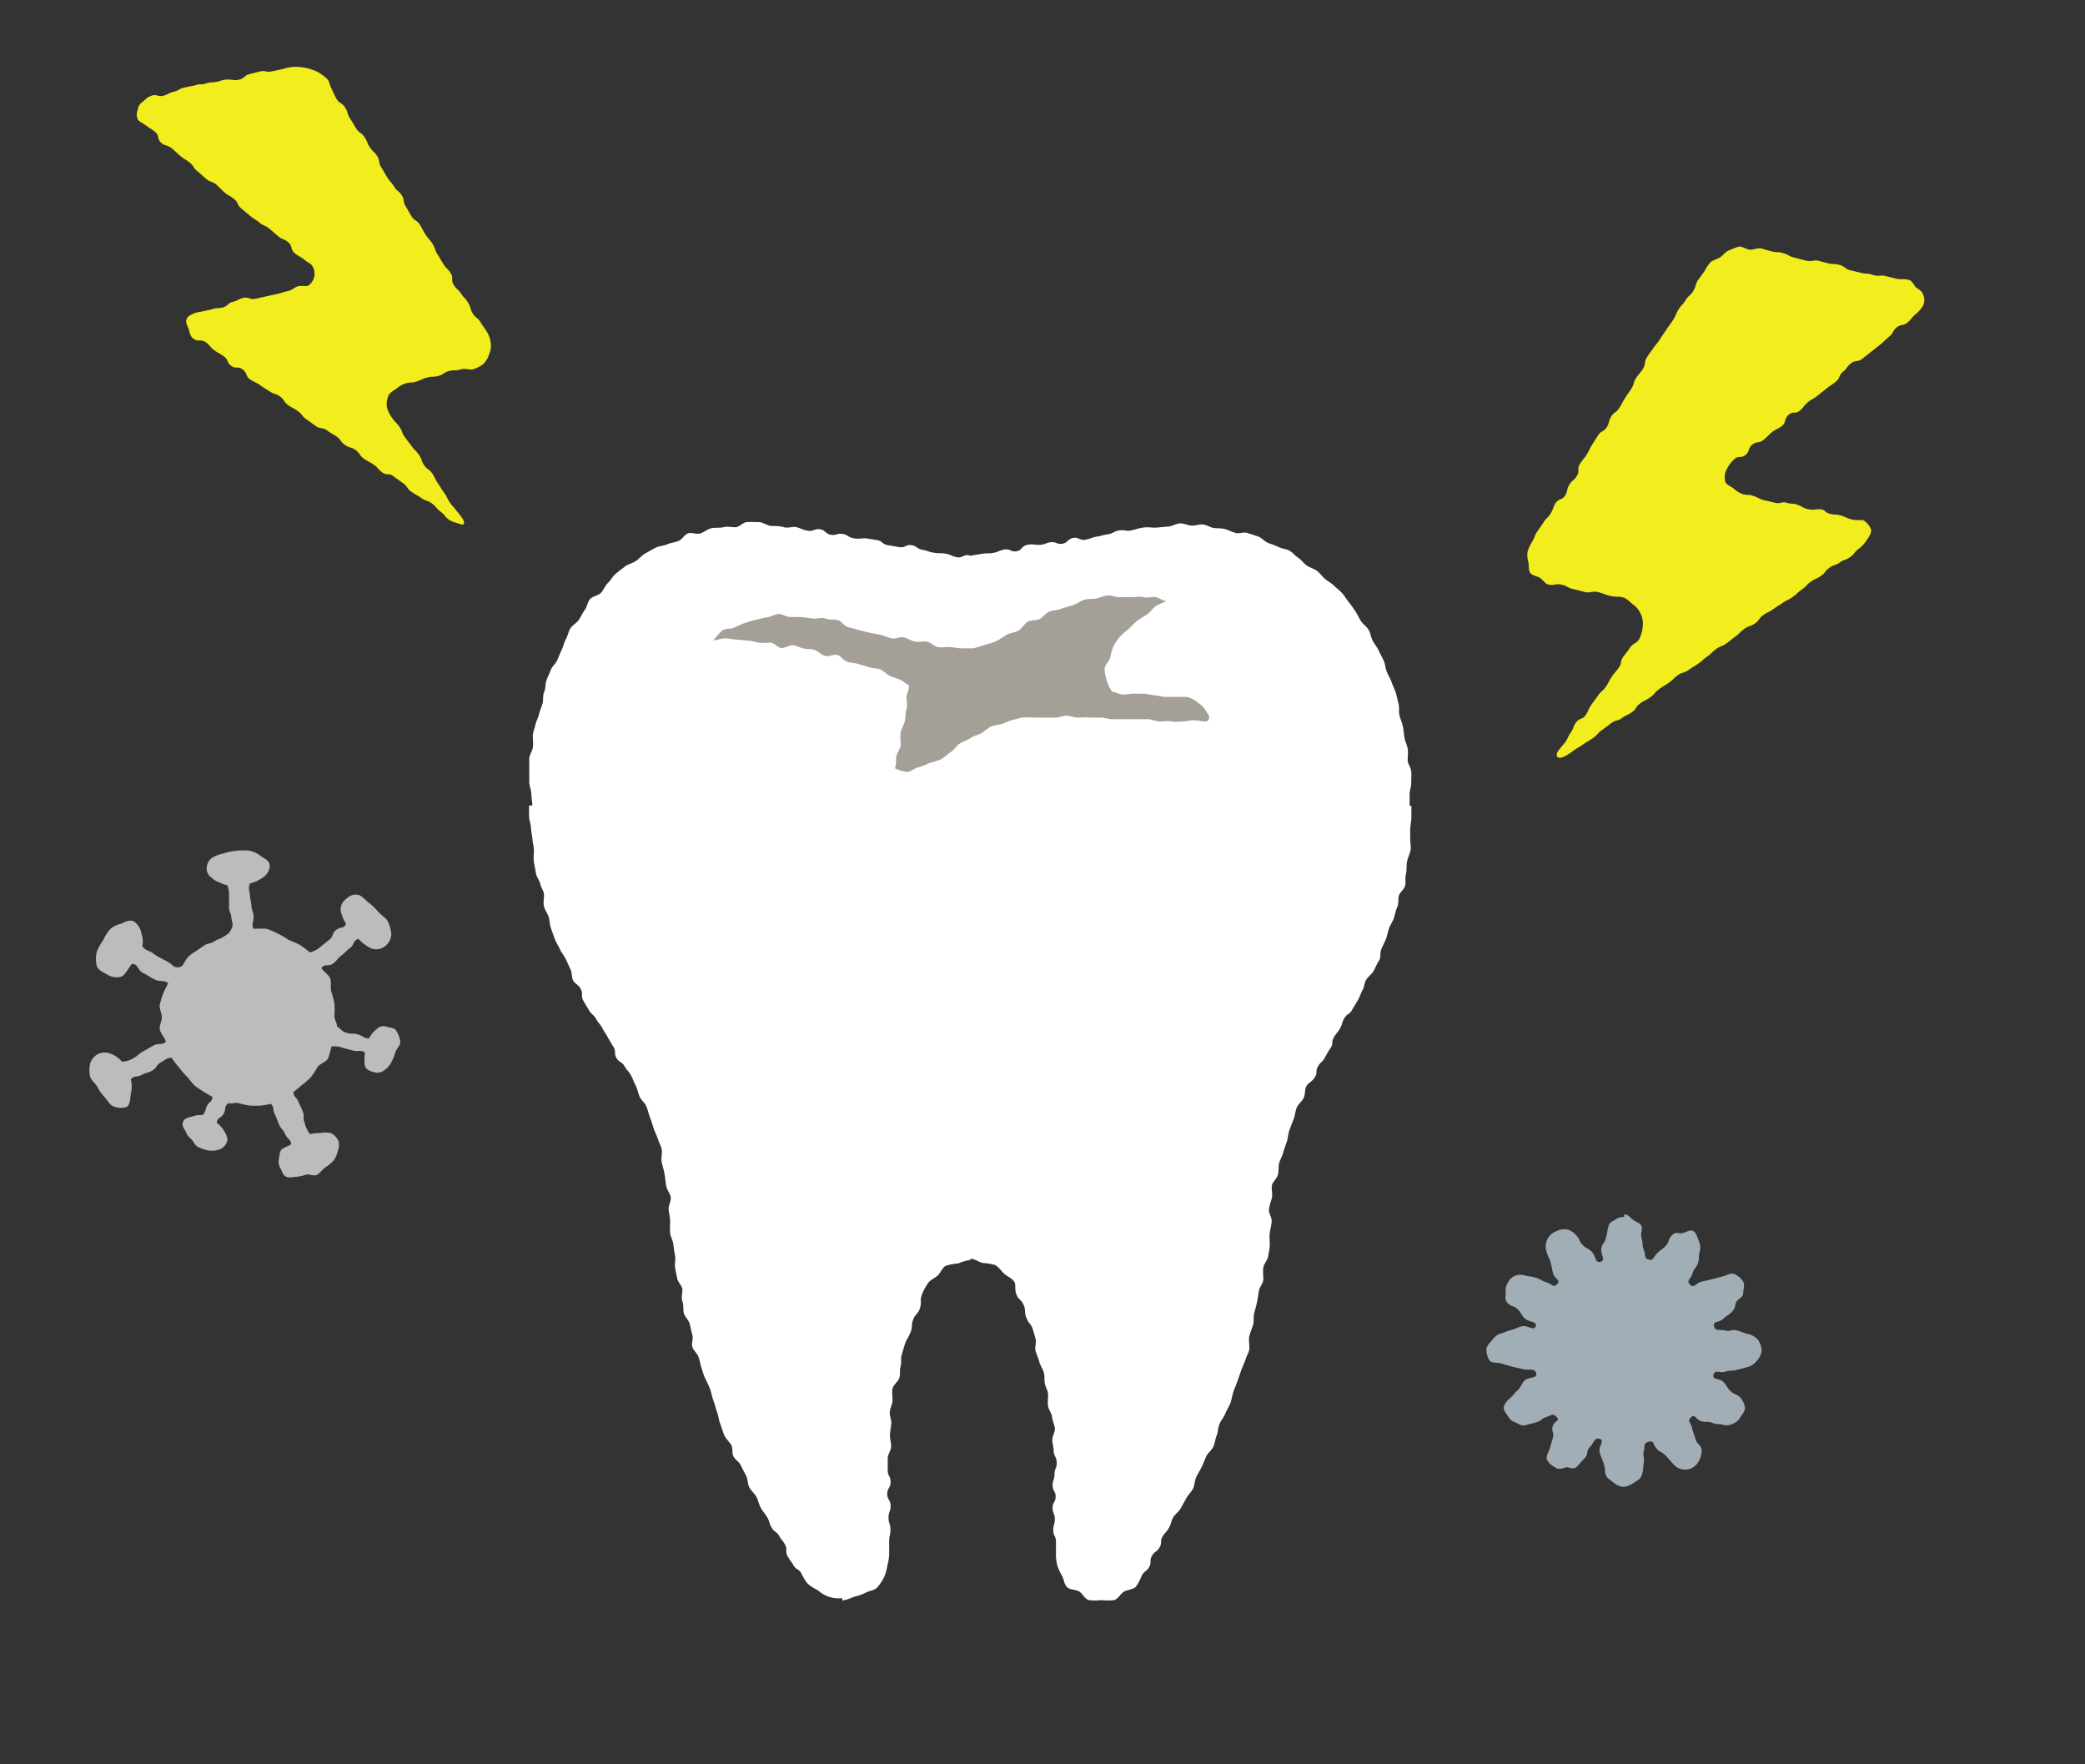
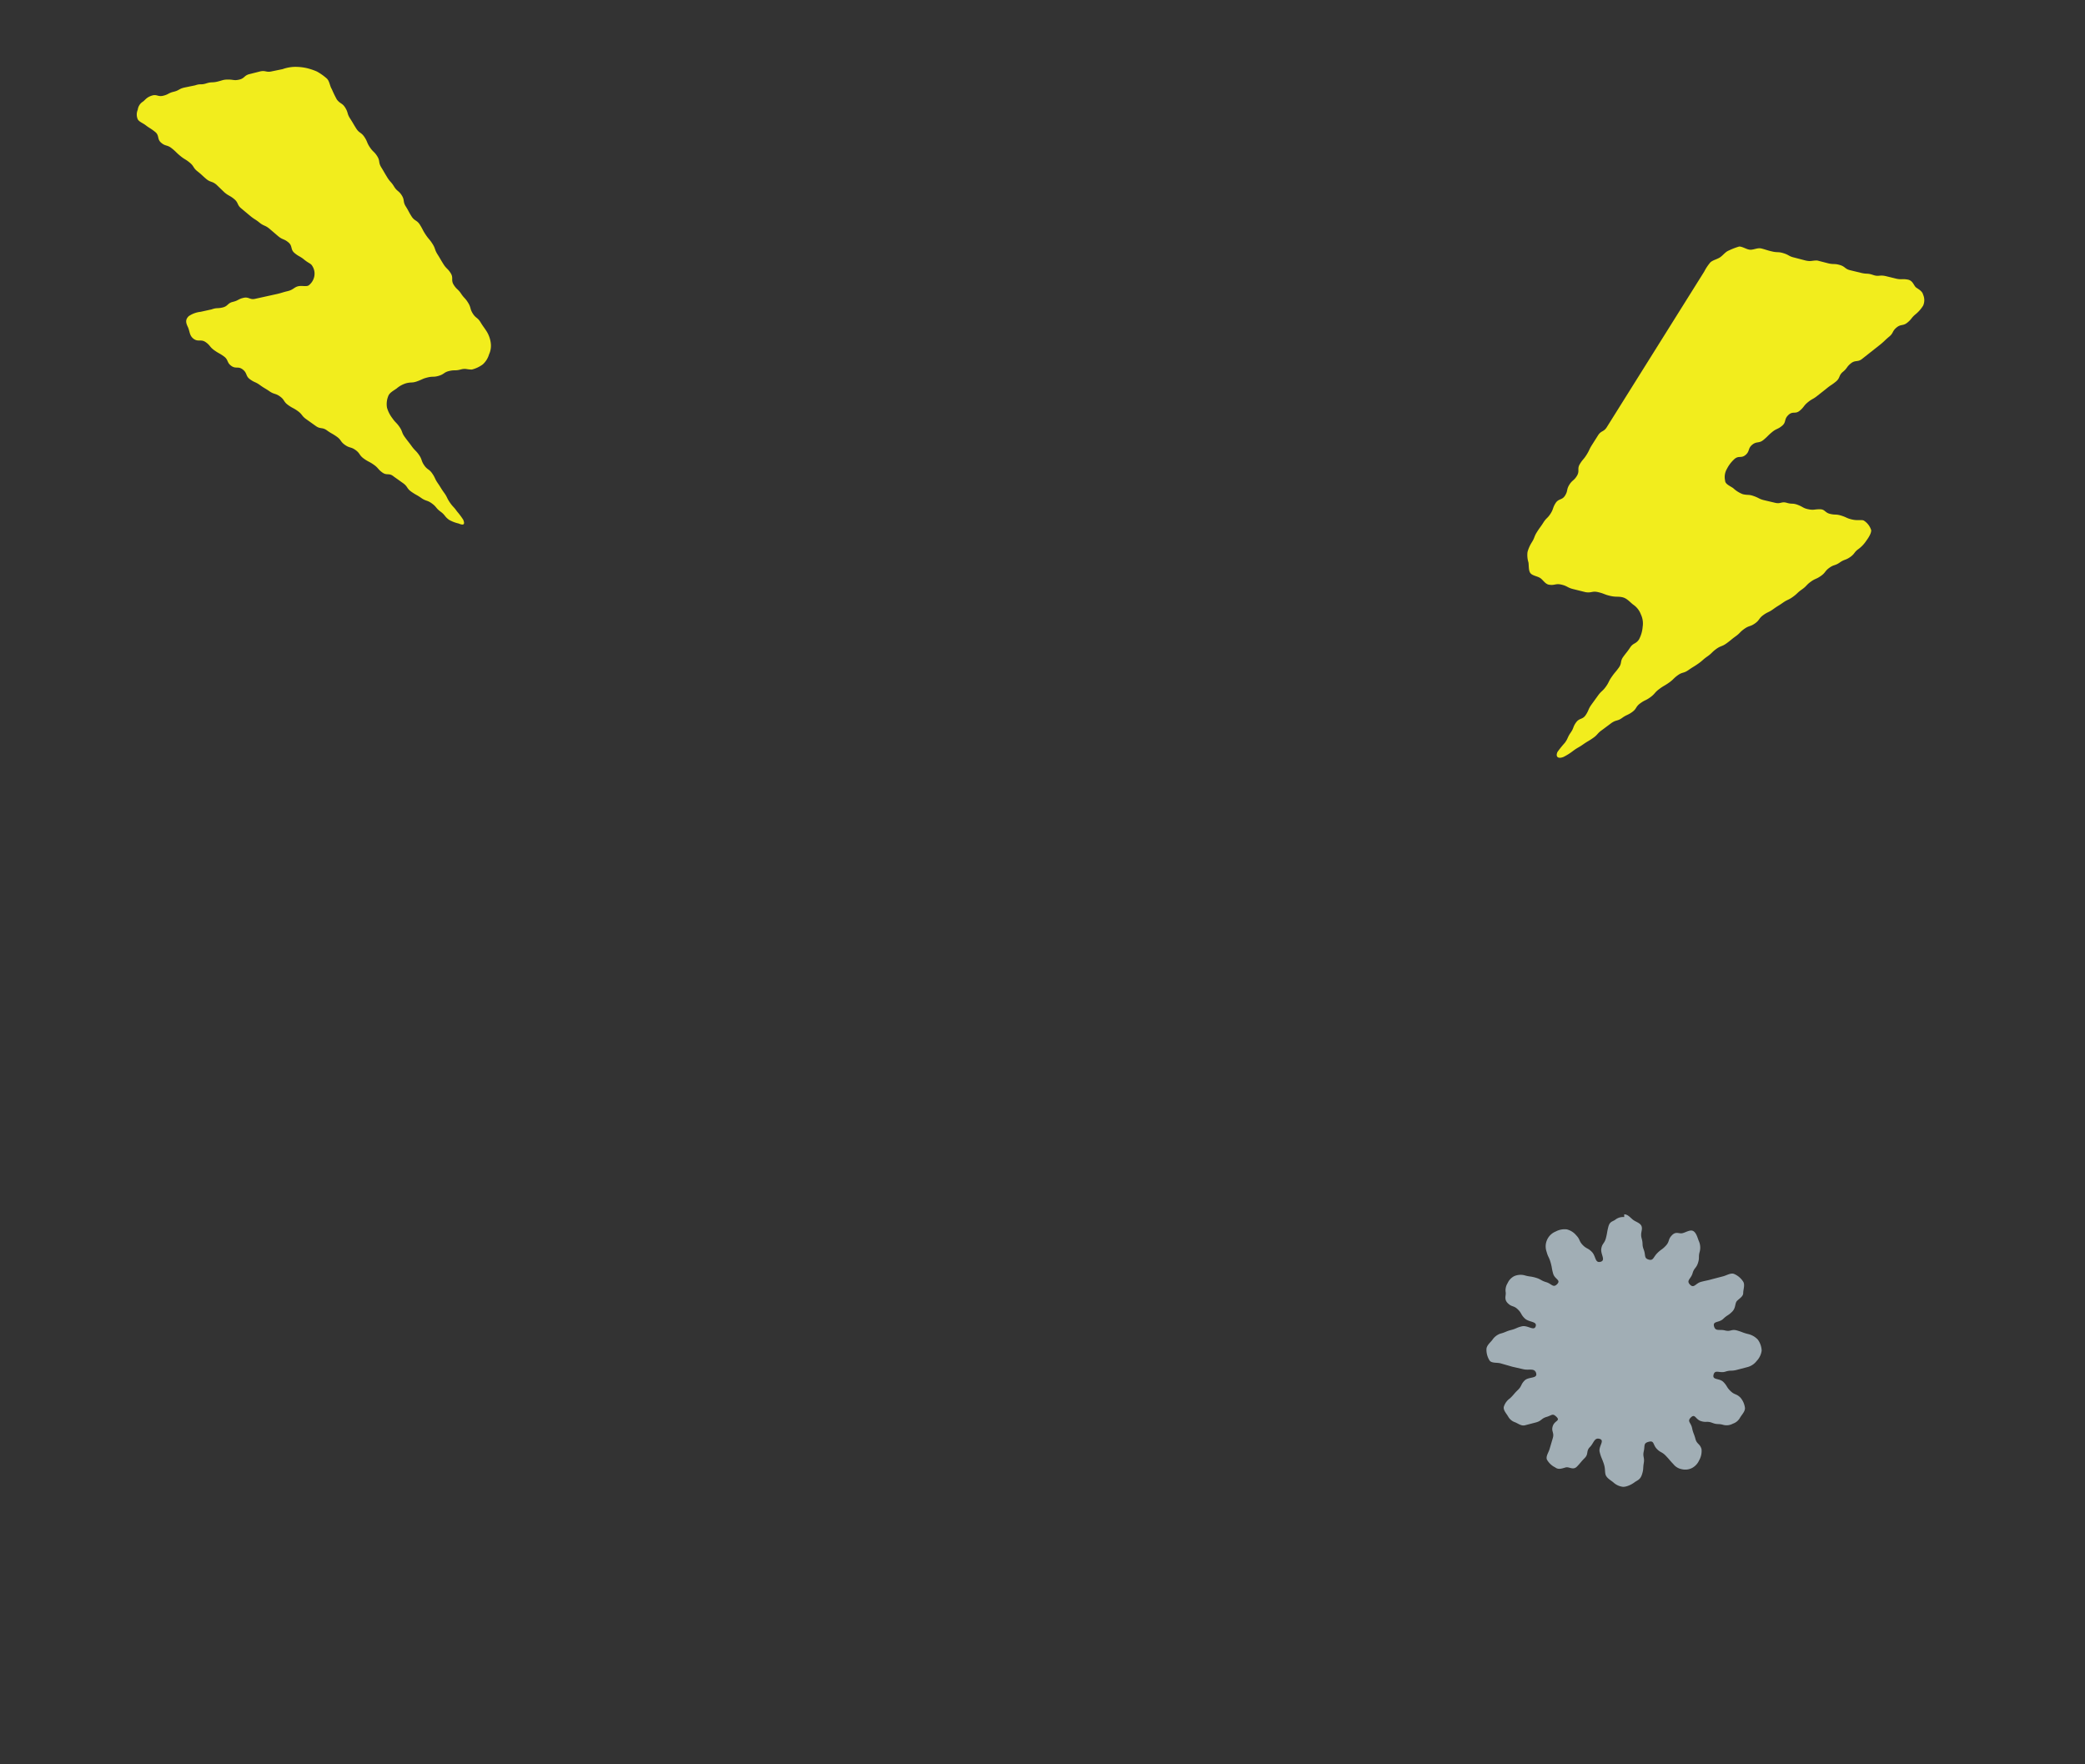
<svg xmlns="http://www.w3.org/2000/svg" viewBox="0 0 130 110">
  <rect x="0" y="0" width="130" height="110" fill="#333333" stroke="none" />
  <defs>
    <style>.cls-1{fill:none;}.cls-2{fill:#fff;}.cls-3{fill:#a4a098;}.cls-4{fill:#f2ed1d;}.cls-5{fill:#bcbcbc;}.cls-6{fill:#a1aeb5;}</style>
  </defs>
  <title>illust1</title>
  <g id="レイヤー_2" data-name="レイヤー 2">
    <g id="contents">
      <rect class="cls-1" width="130" height="110" />
      <g id="_グループ_" data-name="&lt;グループ&gt;">
-         <path class="cls-2" d="M60.49,34.65l.72-.12c.36-.06.37,0,.72-.06s.34-.15.7-.21.4.17.75.11.31-.33.67-.4.37,0,.73,0,.35-.1.71-.16.4.15.75.09.32-.29.67-.36.4.17.76.11.34-.13.7-.19.35-.09.71-.15.34-.18.7-.24.38.07.74,0,.35-.11.71-.17.53,0,.8,0l.78-.07c.26,0,.52-.2.79-.2,0,0,0,0,0,0,.23,0,.47.13.7.14s.48-.09.71-.07.45.19.68.22.47,0,.7.07.44.18.66.24.51-.08.73,0l.67.22c.22.08.39.3.6.39s.45.15.66.26.47.12.68.23.36.32.56.45.33.34.53.48.44.19.63.33.32.35.5.5.4.26.56.42.36.3.52.48.27.39.42.57.28.38.41.57.22.42.35.61.35.33.47.54.14.46.25.67.27.39.37.61.22.42.32.64.1.47.19.69.22.42.3.65.19.44.26.66.11.46.17.69,0,.49.06.72.16.44.21.68.06.46.1.7.16.45.2.69,0,.48,0,.71.2.46.22.7,0,.48,0,.72-.1.48-.1.72,0,.47,0,.71H88c0,.24,0,.47,0,.71s-.06.47-.07.71,0,.47,0,.71.07.48,0,.72-.17.45-.21.69,0,.48-.06.71,0,.48-.05.72-.33.41-.39.64,0,.48-.1.7-.14.45-.21.68-.22.42-.3.64-.11.46-.2.68-.2.43-.29.64,0,.5-.14.71-.22.42-.33.63-.35.35-.47.56-.12.47-.24.67-.12.33-.29.62-.18.29-.35.59-.31.22-.48.51-.1.34-.27.64-.22.27-.39.57,0,.37-.21.67-.18.29-.35.59-.26.25-.43.55,0,.38-.2.68-.41.33-.52.55-.06.51-.17.73-.34.38-.43.6-.1.49-.19.71-.17.45-.26.68-.09.48-.16.71-.17.45-.23.69-.2.45-.26.69,0,.49-.08.73-.34.43-.37.67.06.5,0,.75-.16.47-.18.72.19.5.17.75-.09.48-.12.72,0,.49,0,.73-.06.48-.1.72-.26.45-.3.69,0,.5,0,.74-.22.45-.27.69-.07.48-.12.72-.12.47-.18.7,0,.5-.07.73-.17.46-.23.69,0,.51,0,.75-.16.46-.23.69-.19.45-.27.68-.16.46-.24.69-.18.45-.26.68-.1.48-.19.71-.23.43-.32.66-.27.41-.36.64-.08.49-.17.71-.11.48-.21.7-.34.38-.44.6-.18.45-.29.67-.24.42-.34.64-.09.5-.2.71-.31.39-.42.6l-.35.63c-.12.21-.35.36-.47.57s-.09.34-.26.64-.23.26-.4.55,0,.38-.19.68-.3.22-.47.52,0,.4-.17.69-.29.23-.46.53a3.19,3.19,0,0,1-.37.7c-.18.18-.51.18-.73.3s-.37.46-.62.53a3.28,3.28,0,0,1-.8,0v0a3.28,3.28,0,0,1-.79,0c-.25-.07-.38-.41-.6-.54s-.57-.09-.75-.27-.2-.5-.32-.72a2.77,2.77,0,0,1-.3-.68,2.81,2.81,0,0,1-.07-.74c0-.35,0-.35,0-.7s-.17-.35-.17-.7.1-.35.1-.7-.14-.35-.14-.7.19-.35.19-.7-.19-.35-.19-.7.12-.35.12-.7.14-.35.14-.7-.19-.47-.19-.71-.08-.47-.09-.71.18-.49.16-.73-.15-.46-.17-.7-.21-.45-.25-.68,0-.48,0-.72-.15-.45-.2-.69,0-.48-.07-.71-.22-.43-.28-.66-.16-.44-.23-.67.06-.52,0-.74-.12-.46-.2-.69-.26-.32-.39-.68,0-.41-.16-.77-.32-.3-.45-.66,0-.58-.14-.79-.43-.32-.62-.49-.34-.43-.57-.54a3.46,3.46,0,0,0-.78-.13c-.24-.06-.49-.26-.75-.26v.07a3.19,3.19,0,0,0-.76.22,3.36,3.36,0,0,0-.78.15c-.23.12-.32.44-.51.61s-.47.27-.61.49a3.23,3.23,0,0,0-.37.7c-.14.39,0,.45-.12.84s-.29.34-.43.73,0,.43-.18.82c-.08.23-.25.43-.32.66s-.14.46-.21.7,0,.5-.07.73,0,.49-.08.72-.37.42-.42.65,0,.49,0,.73-.14.47-.17.71.11.5.09.74-.07.48-.08.72.08.48.07.73-.21.48-.21.72,0,.37,0,.74.18.37.18.74-.21.37-.21.74.21.37.21.74-.13.37-.13.74.12.37.12.74-.08.37-.08.74,0,.37,0,.74a2.89,2.89,0,0,1-.11.75,3,3,0,0,1-.21.75,3.14,3.14,0,0,1-.44.65c-.18.18-.5.19-.73.32a2.75,2.75,0,0,1-.7.24,2.88,2.88,0,0,1-.73.24v-.15A1.91,1.91,0,0,1,51,99.15a2.85,2.85,0,0,1-.64-.41,2.89,2.89,0,0,1-.39-.64c-.17-.3-.32-.21-.49-.5s-.2-.28-.37-.57,0-.4-.15-.7-.21-.27-.38-.57-.3-.22-.47-.52-.1-.34-.27-.63-.29-.39-.41-.61-.15-.47-.27-.68-.33-.38-.44-.59-.09-.5-.2-.72-.23-.43-.33-.65-.37-.36-.47-.58,0-.51-.15-.73-.34-.38-.43-.61-.15-.46-.24-.69-.1-.48-.19-.71-.13-.47-.22-.69-.12-.47-.2-.7S44.1,86.2,44,86s-.18-.45-.25-.68-.12-.47-.19-.7-.32-.41-.39-.64.07-.52,0-.75-.11-.47-.17-.7-.3-.43-.36-.66,0-.49-.09-.73,0-.5,0-.73-.27-.44-.32-.68-.1-.48-.14-.71.05-.5,0-.74-.08-.48-.11-.72-.18-.47-.2-.71,0-.49,0-.73-.07-.48-.09-.72.16-.51.13-.75-.24-.46-.28-.7-.06-.48-.1-.72-.11-.47-.17-.71,0-.51,0-.75-.16-.47-.23-.7-.19-.45-.27-.68-.14-.47-.23-.69-.14-.47-.23-.7-.31-.39-.42-.61-.13-.48-.25-.7-.19-.46-.31-.67-.23-.27-.4-.56-.33-.21-.5-.51,0-.39-.18-.68-.18-.29-.35-.59-.18-.29-.35-.59-.22-.27-.39-.57-.27-.24-.44-.54-.18-.29-.35-.59,0-.41-.15-.71-.37-.34-.48-.54-.07-.5-.17-.71l-.3-.64c-.1-.22-.27-.4-.36-.61s-.24-.42-.32-.64-.16-.45-.24-.67-.07-.48-.14-.7-.23-.42-.29-.65,0-.49,0-.72-.18-.44-.23-.67-.23-.44-.27-.67-.09-.47-.13-.7,0-.48,0-.72-.07-.47-.09-.7-.08-.47-.09-.7-.11-.47-.12-.71,0-.48,0-.71h.2c0-.24-.06-.48-.06-.71S33,49,33,48.73s0-.48,0-.71,0-.48,0-.71.18-.46.22-.69,0-.49,0-.72.11-.47.16-.7.18-.45.23-.68.16-.45.22-.67,0-.49.1-.71.06-.48.14-.71.19-.44.27-.66.31-.39.4-.6.18-.44.28-.65.15-.46.26-.66.16-.46.27-.66.39-.34.53-.54.23-.43.38-.63.17-.5.33-.68.51-.21.68-.39.25-.44.43-.61.29-.41.48-.57.39-.31.59-.46.46-.2.67-.34.37-.34.58-.47l.65-.36c.22-.11.49-.11.72-.21s.48-.12.71-.21.38-.41.61-.48.54.09.78,0,.44-.27.68-.32.49,0,.74-.06.49,0,.74,0,.47-.31.72-.32.5,0,.74,0h0c.26,0,.52.23.79.24s.52,0,.78.08.54-.07.8,0,.34.16.7.22.39-.15.75-.09.32.28.67.34.39-.11.74-.05.33.21.69.27.38,0,.73,0l.72.11c.36.06.32.26.68.32l.72.12c.36.06.4-.18.76-.12s.33.23.68.29.35.12.71.18.37,0,.73.06.34.15.7.22.4-.19.76-.12" />
-       </g>
-       <path class="cls-3" d="M52.88,39.1c-.24-.06-.41-.38-.65-.44s-.5,0-.74-.09-.5,0-.74,0L50,38.47c-.25,0-.49,0-.73,0s-.49-.2-.73-.19-.48.18-.72.21a6.61,6.61,0,0,0-.71.16,6,6,0,0,0-.69.2,5.77,5.77,0,0,0-.66.29c-.21.11-.54,0-.75.19s-.36.42-.55.59c.24,0,.53-.13.77-.12s.47.06.7.08l.7.06c.23,0,.46.1.7.13s.48,0,.71,0,.44.3.67.33.5-.2.74-.17.45.17.68.21.47,0,.7.1.41.31.64.36.51-.12.74-.06.39.35.62.42.47.07.69.14.45.12.67.2.48.05.7.14.38.3.6.4.45.15.66.25.32.24.53.35c0,.25-.11.43-.15.67s.08.53,0,.78-.06.5-.11.75-.21.47-.26.72,0,.52,0,.77-.23.47-.27.72,0,.5-.09.75a2.49,2.49,0,0,0,.73.23c.25,0,.47-.23.72-.29a3.72,3.72,0,0,0,.69-.26,6.57,6.57,0,0,0,.73-.24c.21-.13.4-.31.61-.45s.35-.38.56-.53.48-.21.68-.35.48-.19.7-.31a6.51,6.51,0,0,1,.56-.4c.21-.09.45-.1.67-.16s.42-.19.64-.24.44-.13.67-.16.46,0,.69,0,.45,0,.68,0,.45,0,.68,0,.46-.12.68-.12.45.11.68.12.49-.05.73,0h.73c.24,0,.49.1.73.1s.49,0,.73,0,.49,0,.73,0,.49,0,.73,0,.48.13.73.14.49-.05.73,0,.49,0,.73,0,.49-.08.73-.07.49.07.74.07c.3-.15.19-.37,0-.61a1.47,1.47,0,0,0-.49-.54,2,2,0,0,0-.69-.38l-.67,0c-.22,0-.46,0-.68,0s-.44-.08-.67-.1-.44-.08-.67-.1l-.67,0c-.22,0-.46.07-.68.05s-.43-.15-.65-.17a2.34,2.34,0,0,1-.32-.66,3,3,0,0,1-.15-.76c0-.24.28-.46.35-.7a3.72,3.72,0,0,1,.2-.71,3.81,3.81,0,0,1,.41-.61,5.06,5.06,0,0,1,.56-.49,6.47,6.47,0,0,1,.53-.51c.2-.15.41-.26.62-.4s.34-.4.55-.52.42-.18.64-.3c-.24,0-.43-.21-.68-.24s-.51.06-.76,0-.5,0-.75,0-.49,0-.74,0-.51-.13-.76-.1-.49.15-.73.19-.5,0-.75.09-.45.26-.69.33-.48.13-.71.22-.5.08-.73.17-.39.35-.61.46-.53.05-.75.18-.35.42-.58.55-.51.14-.74.26a6.3,6.3,0,0,1-.66.41,6.25,6.25,0,0,1-.7.22,7,7,0,0,1-.71.21c-.24,0-.49,0-.74,0s-.49-.07-.73-.08-.49.05-.74,0-.45-.3-.69-.34-.5.06-.74,0-.45-.2-.69-.26-.53.12-.76.06-.46-.16-.69-.22-.48-.08-.72-.14l-.71-.18Z" />
-       <path class="cls-4" d="M106.26,16.93a2.91,2.91,0,0,1,.38-.57c.16-.15.42-.19.61-.32s.33-.34.54-.42a4.07,4.07,0,0,1,.65-.25c.22,0,.48.2.7.2s.45-.13.67-.08.34.11.69.19.36,0,.71.11.32.19.67.27l.69.18c.35.08.38,0,.73,0l.7.18c.35.08.36,0,.71.1s.31.25.66.33l.7.17c.35.08.36,0,.71.12s.37,0,.73.06l.7.17c.35.08.38,0,.73.06s.38.4.55.51.37.23.42.44a.84.84,0,0,1,0,.67,2.11,2.11,0,0,1-.47.54c-.28.23-.23.29-.51.52s-.4.08-.68.31-.18.34-.46.57-.26.25-.54.48l-.57.45-.57.45c-.28.23-.42.06-.7.28s-.22.3-.5.53-.16.38-.44.61-.3.2-.58.43l-.57.45c-.28.23-.32.18-.6.41s-.23.3-.51.53-.43,0-.71.27-.11.44-.39.67-.34.16-.62.39-.26.26-.54.49-.42.07-.7.3-.14.41-.42.64-.43,0-.72.28a2.11,2.11,0,0,0-.44.59,1,1,0,0,0-.11.72c0,.21.27.32.5.47a1.82,1.82,0,0,0,.6.38c.34.08.35,0,.69.12s.32.18.66.26l.68.16c.34.08.38-.1.72,0s.35,0,.69.13.31.2.65.27.37,0,.71,0,.31.21.65.29.35,0,.7.11.32.16.67.24.56,0,.72.06a1.09,1.09,0,0,1,.47.61c0,.2-.15.44-.31.66a2.05,2.05,0,0,1-.47.5c-.3.21-.23.3-.53.51s-.35.13-.65.34-.36.12-.65.33-.23.3-.53.51-.34.15-.63.36-.25.27-.55.48-.27.25-.56.46-.33.16-.63.37-.31.19-.6.4-.33.16-.62.37-.22.31-.52.52-.35.12-.65.33-.26.26-.55.47-.28.23-.57.44-.35.14-.64.35-.26.26-.56.47-.27.24-.57.45-.31.19-.61.4-.37.11-.66.32-.26.26-.56.47-.32.18-.61.4-.24.28-.54.5-.33.16-.63.38-.21.33-.5.54-.34.16-.63.37-.37.11-.67.32l-.59.44c-.3.21-.25.28-.55.49s-.32.19-.62.4-.32.18-.62.4a3.65,3.65,0,0,1-.6.38c-.34.14-.52,0-.38-.31a6.44,6.44,0,0,1,.46-.57c.21-.29.15-.33.36-.63s.13-.35.34-.64.4-.16.6-.46.14-.34.35-.64l.42-.58c.21-.29.27-.25.48-.54s.16-.32.37-.62.23-.28.44-.57.07-.39.28-.68.23-.28.43-.58.34-.2.55-.5a2,2,0,0,0,.23-.79,1.31,1.31,0,0,0-.11-.77,1.27,1.27,0,0,0-.46-.6c-.2-.14-.39-.4-.68-.47s-.4,0-.78-.09-.36-.14-.74-.23-.41.06-.79,0l-.76-.19c-.38-.09-.36-.19-.74-.28s-.42.07-.8,0c-.23-.05-.36-.31-.54-.42s-.48-.14-.6-.3-.09-.44-.12-.66a1.57,1.57,0,0,1-.06-.65,2.22,2.22,0,0,1,.27-.61c.19-.3.13-.34.32-.64s.21-.29.4-.59.26-.26.45-.56.12-.35.31-.65.4-.17.59-.47.08-.38.27-.68.28-.24.47-.55,0-.43.18-.73.23-.28.42-.58.15-.32.34-.62l.38-.6c.19-.3.35-.2.54-.5s.09-.37.28-.67.31-.23.5-.53.17-.31.36-.62.21-.29.4-.59.1-.36.29-.66.24-.27.43-.58.05-.39.24-.7.21-.29.41-.59.24-.27.43-.58.2-.29.4-.6.22-.29.41-.59.14-.34.33-.64.25-.27.44-.58.28-.25.47-.56.11-.36.29-.67Z" />
+         </g>
+       <path class="cls-4" d="M106.26,16.93a2.91,2.91,0,0,1,.38-.57c.16-.15.42-.19.61-.32s.33-.34.54-.42a4.07,4.07,0,0,1,.65-.25c.22,0,.48.2.7.2s.45-.13.67-.08.34.11.69.19.36,0,.71.11.32.19.67.27l.69.18c.35.08.38,0,.73,0l.7.18c.35.08.36,0,.71.1s.31.25.66.33l.7.17c.35.08.36,0,.71.12s.37,0,.73.06l.7.17c.35.08.38,0,.73.06s.38.4.55.51.37.23.42.44a.84.84,0,0,1,0,.67,2.11,2.11,0,0,1-.47.54c-.28.23-.23.29-.51.52s-.4.08-.68.31-.18.34-.46.57-.26.25-.54.48l-.57.45-.57.45c-.28.23-.42.06-.7.28s-.22.3-.5.53-.16.38-.44.61-.3.2-.58.43l-.57.45c-.28.23-.32.18-.6.41s-.23.3-.51.53-.43,0-.71.27-.11.44-.39.67-.34.16-.62.39-.26.26-.54.49-.42.07-.7.3-.14.41-.42.64-.43,0-.72.28a2.11,2.11,0,0,0-.44.59,1,1,0,0,0-.11.72c0,.21.27.32.5.47a1.82,1.82,0,0,0,.6.38c.34.08.35,0,.69.12s.32.18.66.26l.68.16c.34.08.38-.1.72,0s.35,0,.69.13.31.2.65.27.37,0,.71,0,.31.21.65.29.35,0,.7.11.32.16.67.24.56,0,.72.06a1.09,1.09,0,0,1,.47.61c0,.2-.15.44-.31.66a2.05,2.05,0,0,1-.47.5c-.3.21-.23.3-.53.51s-.35.13-.65.34-.36.12-.65.33-.23.3-.53.51-.34.15-.63.36-.25.27-.55.48-.27.25-.56.46-.33.16-.63.37-.31.19-.6.4-.33.16-.62.37-.22.31-.52.52-.35.12-.65.33-.26.26-.55.47-.28.23-.57.44-.35.14-.64.35-.26.26-.56.47-.27.24-.57.45-.31.19-.61.4-.37.11-.66.32-.26.26-.56.47-.32.18-.61.4-.24.28-.54.5-.33.16-.63.38-.21.33-.5.54-.34.16-.63.37-.37.11-.67.32l-.59.44c-.3.21-.25.28-.55.49s-.32.19-.62.4-.32.18-.62.4a3.65,3.65,0,0,1-.6.38c-.34.14-.52,0-.38-.31a6.44,6.44,0,0,1,.46-.57c.21-.29.15-.33.36-.63s.13-.35.34-.64.4-.16.6-.46.14-.34.35-.64l.42-.58c.21-.29.27-.25.48-.54s.16-.32.37-.62.23-.28.44-.57.07-.39.28-.68.23-.28.43-.58.34-.2.55-.5a2,2,0,0,0,.23-.79,1.31,1.31,0,0,0-.11-.77,1.27,1.27,0,0,0-.46-.6c-.2-.14-.39-.4-.68-.47s-.4,0-.78-.09-.36-.14-.74-.23-.41.06-.79,0l-.76-.19c-.38-.09-.36-.19-.74-.28s-.42.07-.8,0c-.23-.05-.36-.31-.54-.42s-.48-.14-.6-.3-.09-.44-.12-.66a1.57,1.57,0,0,1-.06-.65,2.22,2.22,0,0,1,.27-.61c.19-.3.13-.34.32-.64s.21-.29.4-.59.26-.26.45-.56.12-.35.31-.65.4-.17.59-.47.08-.38.27-.68.28-.24.47-.55,0-.43.18-.73.23-.28.42-.58.15-.32.34-.62l.38-.6c.19-.3.35-.2.54-.5Z" />
      <path class="cls-4" d="M20.69,5.56c-.13-.2-.14-.51-.32-.67a3.41,3.41,0,0,0-.61-.43,3.66,3.66,0,0,0-.71-.23,3.25,3.25,0,0,0-.73-.06,2.48,2.48,0,0,0-.7.14l-.68.14c-.34.08-.37-.07-.71,0l-.67.17c-.34.08-.3.26-.63.34s-.37,0-.7,0-.34.05-.68.13-.35,0-.69.11-.35,0-.69.12l-.68.14c-.34.08-.32.18-.66.26s-.32.17-.66.25-.39-.12-.73,0-.39.28-.55.38a.69.69,0,0,0-.3.49.75.75,0,0,0,0,.6c.09.16.32.23.51.38s.31.19.58.41.1.44.37.67.37.12.65.34.26.25.54.48.31.19.59.42.2.32.48.54.27.24.54.47.36.13.64.36L14,12c.28.23.32.18.6.41s.17.37.45.59l.55.46c.28.23.31.2.58.42s.34.15.62.38l.55.47c.28.23.35.15.63.38s.11.44.39.67.32.18.6.41.41.23.5.39a.88.88,0,0,1,.13.63.94.94,0,0,1-.35.58c-.15.1-.43,0-.67.06s-.3.22-.64.3-.33.1-.67.18l-.68.15-.68.15c-.34.08-.39-.14-.73-.06s-.32.17-.66.25-.3.27-.64.35-.35,0-.69.12l-.68.15a1.62,1.62,0,0,0-.74.27c-.22.21-.19.4-.06.67s.09.55.37.75.45,0,.74.2.24.29.53.5.32.18.61.39.17.38.46.59.43,0,.72.23.16.4.45.61.33.15.62.36.31.19.6.39.36.11.65.32.21.32.5.53.32.17.61.38.23.3.53.51l.59.42c.29.21.4.06.69.27s.31.18.61.39.22.31.52.52.37.11.66.32.22.32.51.53.32.17.62.38.25.28.54.49.41,0,.71.25l.59.42c.29.21.21.32.51.53s.32.18.62.39.36.12.66.34.24.29.54.51.24.3.53.51a2.18,2.18,0,0,0,.6.23c.3.13.41.07.28-.24a4.61,4.61,0,0,0-.39-.52c-.2-.29-.24-.26-.44-.55s-.15-.32-.36-.61-.19-.3-.39-.59-.15-.32-.35-.61-.3-.22-.5-.51-.12-.35-.32-.64-.25-.26-.46-.55-.22-.28-.43-.57-.13-.34-.33-.63-.25-.26-.45-.55a2,2,0,0,1-.33-.65,1.32,1.32,0,0,1,.08-.73c.08-.21.31-.32.52-.47a1.63,1.63,0,0,1,.61-.33c.34-.08.35,0,.68-.12s.32-.16.65-.24.35,0,.69-.1.31-.22.65-.3.36,0,.7-.09.37,0,.71,0a1.93,1.93,0,0,0,.68-.32,1.34,1.34,0,0,0,.39-.62,1.29,1.29,0,0,0,.11-.71,1.83,1.83,0,0,0-.24-.7c-.19-.3-.21-.29-.4-.6s-.29-.24-.48-.54-.1-.36-.29-.67-.24-.27-.44-.57-.27-.25-.46-.55,0-.43-.19-.73-.26-.26-.45-.56-.18-.31-.37-.61-.12-.35-.31-.65-.23-.28-.43-.58-.17-.32-.36-.62-.33-.22-.52-.52-.17-.32-.36-.62-.06-.39-.25-.69-.29-.24-.48-.55-.24-.27-.43-.58-.18-.31-.37-.62-.06-.39-.25-.69-.26-.26-.46-.56-.14-.34-.34-.64-.32-.23-.51-.53-.18-.31-.38-.62-.11-.36-.3-.67-.31-.23-.53-.52A6.68,6.68,0,0,1,20.69,5.56Z" />
-       <path class="cls-5" d="M11.09,60.31c-.32,0-.33-.19-.62-.34l-.57-.3c-.29-.15-.26-.2-.55-.35A.92.92,0,0,1,8.87,59a1.45,1.45,0,0,0-.05-.79,1.11,1.11,0,0,0-.47-.76c-.24-.12-.52,0-.79.14a1.48,1.48,0,0,0-.7.35,3.07,3.07,0,0,0-.43.68,3.7,3.7,0,0,0-.4.73,1.94,1.94,0,0,0,0,.86c.08.27.41.42.64.54a1.08,1.08,0,0,0,.9.14c.24-.11.43-.52.65-.79.42,0,.33.37.7.56s.36.23.73.41.53,0,.84.23a6.52,6.52,0,0,0-.34.7,5.76,5.76,0,0,0-.2.7c0,.24.14.49.14.73s-.16.49-.13.73.32.55.38.78c-.27.26-.43.07-.76.24s-.32.19-.65.37-.29.25-.62.43a1.36,1.36,0,0,1-.71.21,1.64,1.64,0,0,0-.66-.48,1,1,0,0,0-.82,0,1,1,0,0,0-.5.61,1.74,1.74,0,0,0,0,.8c.05.23.32.4.46.66a2.76,2.76,0,0,0,.43.61c.21.22.32.49.53.57a1.14,1.14,0,0,0,.84.06c.25-.13.23-.53.28-.85a1.81,1.81,0,0,0,0-.87c.22-.28.36-.11.67-.28s.35-.1.66-.27.22-.34.53-.51.32-.25.67-.3a6.31,6.31,0,0,0,.52.67,5.24,5.24,0,0,0,.52.59,5.54,5.54,0,0,0,.41.49,5.36,5.36,0,0,0,.52.35,6.3,6.3,0,0,0,.58.34c0,.33-.2.28-.34.58s-.05.34-.28.57a1.24,1.24,0,0,0-.64.09c-.25.05-.47.1-.56.31s0,.36.14.58a1.17,1.17,0,0,0,.34.49c.15.12.23.4.45.51a2.94,2.94,0,0,0,.64.22,1.55,1.55,0,0,0,.68-.06.79.79,0,0,0,.47-.45c.1-.21,0-.41-.13-.65a1.71,1.71,0,0,0-.49-.56c0-.35.29-.28.44-.6s0-.37.27-.63c.23.06.42-.07.65,0a5.61,5.61,0,0,0,.68.15,5.49,5.49,0,0,0,.7,0,4.64,4.64,0,0,0,.63-.11c.23.26.09.32.24.64s.13.33.27.65.24.28.38.6.33.28.38.63c-.18.13-.5.21-.62.35s-.12.44-.16.62a.8.8,0,0,0,.12.55c.09.19.14.42.35.51s.4,0,.64,0a2.42,2.42,0,0,0,.6-.14c.19-.05.49.14.7,0s.33-.34.5-.45a2.6,2.6,0,0,0,.5-.41,1.38,1.38,0,0,0,.26-.58,1,1,0,0,0,.05-.66,1.1,1.1,0,0,0-.47-.49,1.76,1.76,0,0,0-.66,0,2.44,2.44,0,0,0-.63.07A1.52,1.52,0,0,1,19,70c-.14-.31,0-.39-.12-.7l-.28-.63c-.14-.31-.28-.25-.31-.59a4.92,4.92,0,0,0,.52-.42,5.19,5.19,0,0,0,.55-.47,5.24,5.24,0,0,0,.44-.67c.16-.22.54-.3.66-.54a4.81,4.81,0,0,0,.2-.73,1.28,1.28,0,0,1,.68.07l.68.18c.34.09.45-.08.74.13a2.48,2.48,0,0,0,0,.85c.11.25.38.32.61.38a.65.65,0,0,0,.58-.13,1.27,1.27,0,0,0,.43-.47,2.5,2.5,0,0,0,.26-.62c.07-.25.32-.45.32-.66a1.58,1.58,0,0,0-.24-.69c-.11-.22-.37-.21-.59-.27a.59.59,0,0,0-.61.11,1.8,1.8,0,0,0-.51.61c-.35,0-.36-.16-.7-.25s-.37,0-.71-.1-.29-.2-.59-.4c0-.25-.16-.4-.16-.66a5.43,5.43,0,0,0,0-.76,5.36,5.36,0,0,0-.19-.73c-.07-.24,0-.56-.06-.8s-.43-.46-.56-.68c.19-.3.45-.07.73-.29s.24-.28.52-.5.26-.25.54-.47.17-.46.52-.56a2.87,2.87,0,0,0,.75.57A.9.9,0,0,0,24,59a1,1,0,0,0,.4-.74,2.21,2.21,0,0,0-.23-.83c-.11-.22-.41-.36-.6-.6a3.54,3.54,0,0,0-.58-.55c-.25-.2-.43-.43-.65-.49a.78.78,0,0,0-.72.23.8.8,0,0,0-.38.74,2.45,2.45,0,0,0,.34.84c-.16.32-.34.16-.62.38s-.15.39-.43.61l-.56.45a1.53,1.53,0,0,1-.65.34,5.4,5.4,0,0,0-.61-.46,5.31,5.31,0,0,0-.7-.31,5.44,5.44,0,0,0-.66-.39,5.68,5.68,0,0,0-.72-.31,6.28,6.28,0,0,0-.82,0c-.14-.32,0-.37,0-.72s-.1-.34-.13-.69-.07-.35-.1-.7-.11-.39,0-.72a2.31,2.31,0,0,0,.81-.37.91.91,0,0,0,.43-.74c0-.26-.26-.41-.53-.58a1.8,1.8,0,0,0-.73-.35,4.2,4.2,0,0,0-.83,0,3.63,3.63,0,0,0-.79.17,2.19,2.19,0,0,0-.76.3.84.84,0,0,0-.29.73.7.7,0,0,0,.29.47,1.29,1.29,0,0,0,.49.3,1.83,1.83,0,0,0,.5.18,1.5,1.5,0,0,1,.11.66c0,.35,0,.35,0,.69s.12.34.15.69.15.37,0,.68-.19.29-.47.48-.32.12-.6.3-.35.08-.63.26l-.56.38a1.92,1.92,0,0,0-.52.43C11.4,60.12,11.42,60.29,11.09,60.31Z" />
      <path class="cls-6" d="M101.2,92.7v0a1.06,1.06,0,0,1-.61-.28c-.17-.14-.44-.28-.49-.51s0-.36-.12-.7-.15-.33-.24-.68.34-.72,0-.82-.36.26-.61.51-.07.43-.32.68-.23.27-.48.53-.49,0-.71.06-.45.16-.65,0a1.2,1.2,0,0,1-.52-.49c-.08-.2.11-.45.17-.67l.2-.68c.1-.34-.12-.41,0-.75s.48-.31.23-.56-.28-.1-.62,0-.3.24-.65.34l-.69.18c-.22.06-.41-.09-.61-.18a.78.78,0,0,1-.45-.37c-.12-.2-.3-.38-.27-.59a1,1,0,0,1,.39-.54c.26-.25.23-.27.49-.52s.17-.34.42-.59.81-.1.72-.45-.44-.17-.79-.25l-.7-.16L93.56,85c-.23-.06-.55,0-.68-.17a1.25,1.25,0,0,1-.2-.7c0-.23.22-.41.36-.58a1,1,0,0,1,.5-.4c.35-.09.33-.14.68-.23s.33-.15.68-.23.75.32.85,0-.42-.24-.68-.49-.18-.32-.44-.57-.37-.13-.62-.38-.1-.47-.13-.68A.83.83,0,0,1,94,80a.89.89,0,0,1,.42-.44,1,1,0,0,1,.63-.05c.34.1.36.05.7.15s.32.18.66.28.43.38.68.12-.15-.3-.25-.65-.06-.35-.16-.7-.16-.33-.25-.67A1,1,0,0,1,97,76.78a1.16,1.16,0,0,1,.7-.13,1.12,1.12,0,0,1,.58.37c.25.26.16.35.4.6s.33.18.58.44.18.7.53.61,0-.47.05-.81.2-.32.29-.67.06-.35.15-.7.27-.32.44-.45a.78.78,0,0,1,.55-.16v-.17c.23,0,.37.2.55.34s.48.2.54.43-.1.39,0,.74,0,.36.13.7,0,.52.3.61.29-.15.54-.4.3-.21.54-.47.12-.38.37-.64.42-.1.63-.13.5-.25.7-.14.27.42.35.62a1,1,0,0,1,.06.66c-.1.34,0,.37-.11.71s-.24.3-.34.65-.41.44-.16.7.35-.08.69-.17.35-.07.7-.17l.69-.18c.22-.06.48-.23.68-.14a1.26,1.26,0,0,1,.56.48c.12.2,0,.49,0,.7s-.2.32-.37.48-.07.44-.32.69-.3.2-.56.45-.66.12-.57.46.34.17.69.26.39-.1.74,0,.33.13.68.22a1.19,1.19,0,0,1,.62.35,1.24,1.24,0,0,1,.24.69,1.16,1.16,0,0,1-.31.64,1.06,1.06,0,0,1-.56.38l-.69.18c-.35.09-.36,0-.71.11s-.64-.16-.73.19.36.2.61.45.19.32.45.57.35.15.61.4a1.22,1.22,0,0,1,.29.66c0,.22-.19.4-.31.6a.79.79,0,0,1-.44.37.83.83,0,0,1-.59.08c-.34-.1-.36,0-.7-.13s-.37,0-.71-.11-.36-.48-.62-.23,0,.32.07.66.12.34.21.68.28.29.38.64a1.17,1.17,0,0,1-.15.7,1,1,0,0,1-.45.48.93.93,0,0,1-.63.07.86.86,0,0,1-.52-.31c-.25-.26-.23-.27-.48-.53s-.33-.18-.57-.44-.14-.52-.49-.43-.23.24-.31.59.06.38,0,.73,0,.36-.11.71-.3.37-.47.5S101.44,92.7,101.2,92.7Zm-5.55-7.19v0l0,.06A.37.37,0,0,0,95.66,85.51Zm11.12-2.91v0l0,.06A.37.37,0,0,0,106.77,82.61Z" />
    </g>
  </g>
</svg>